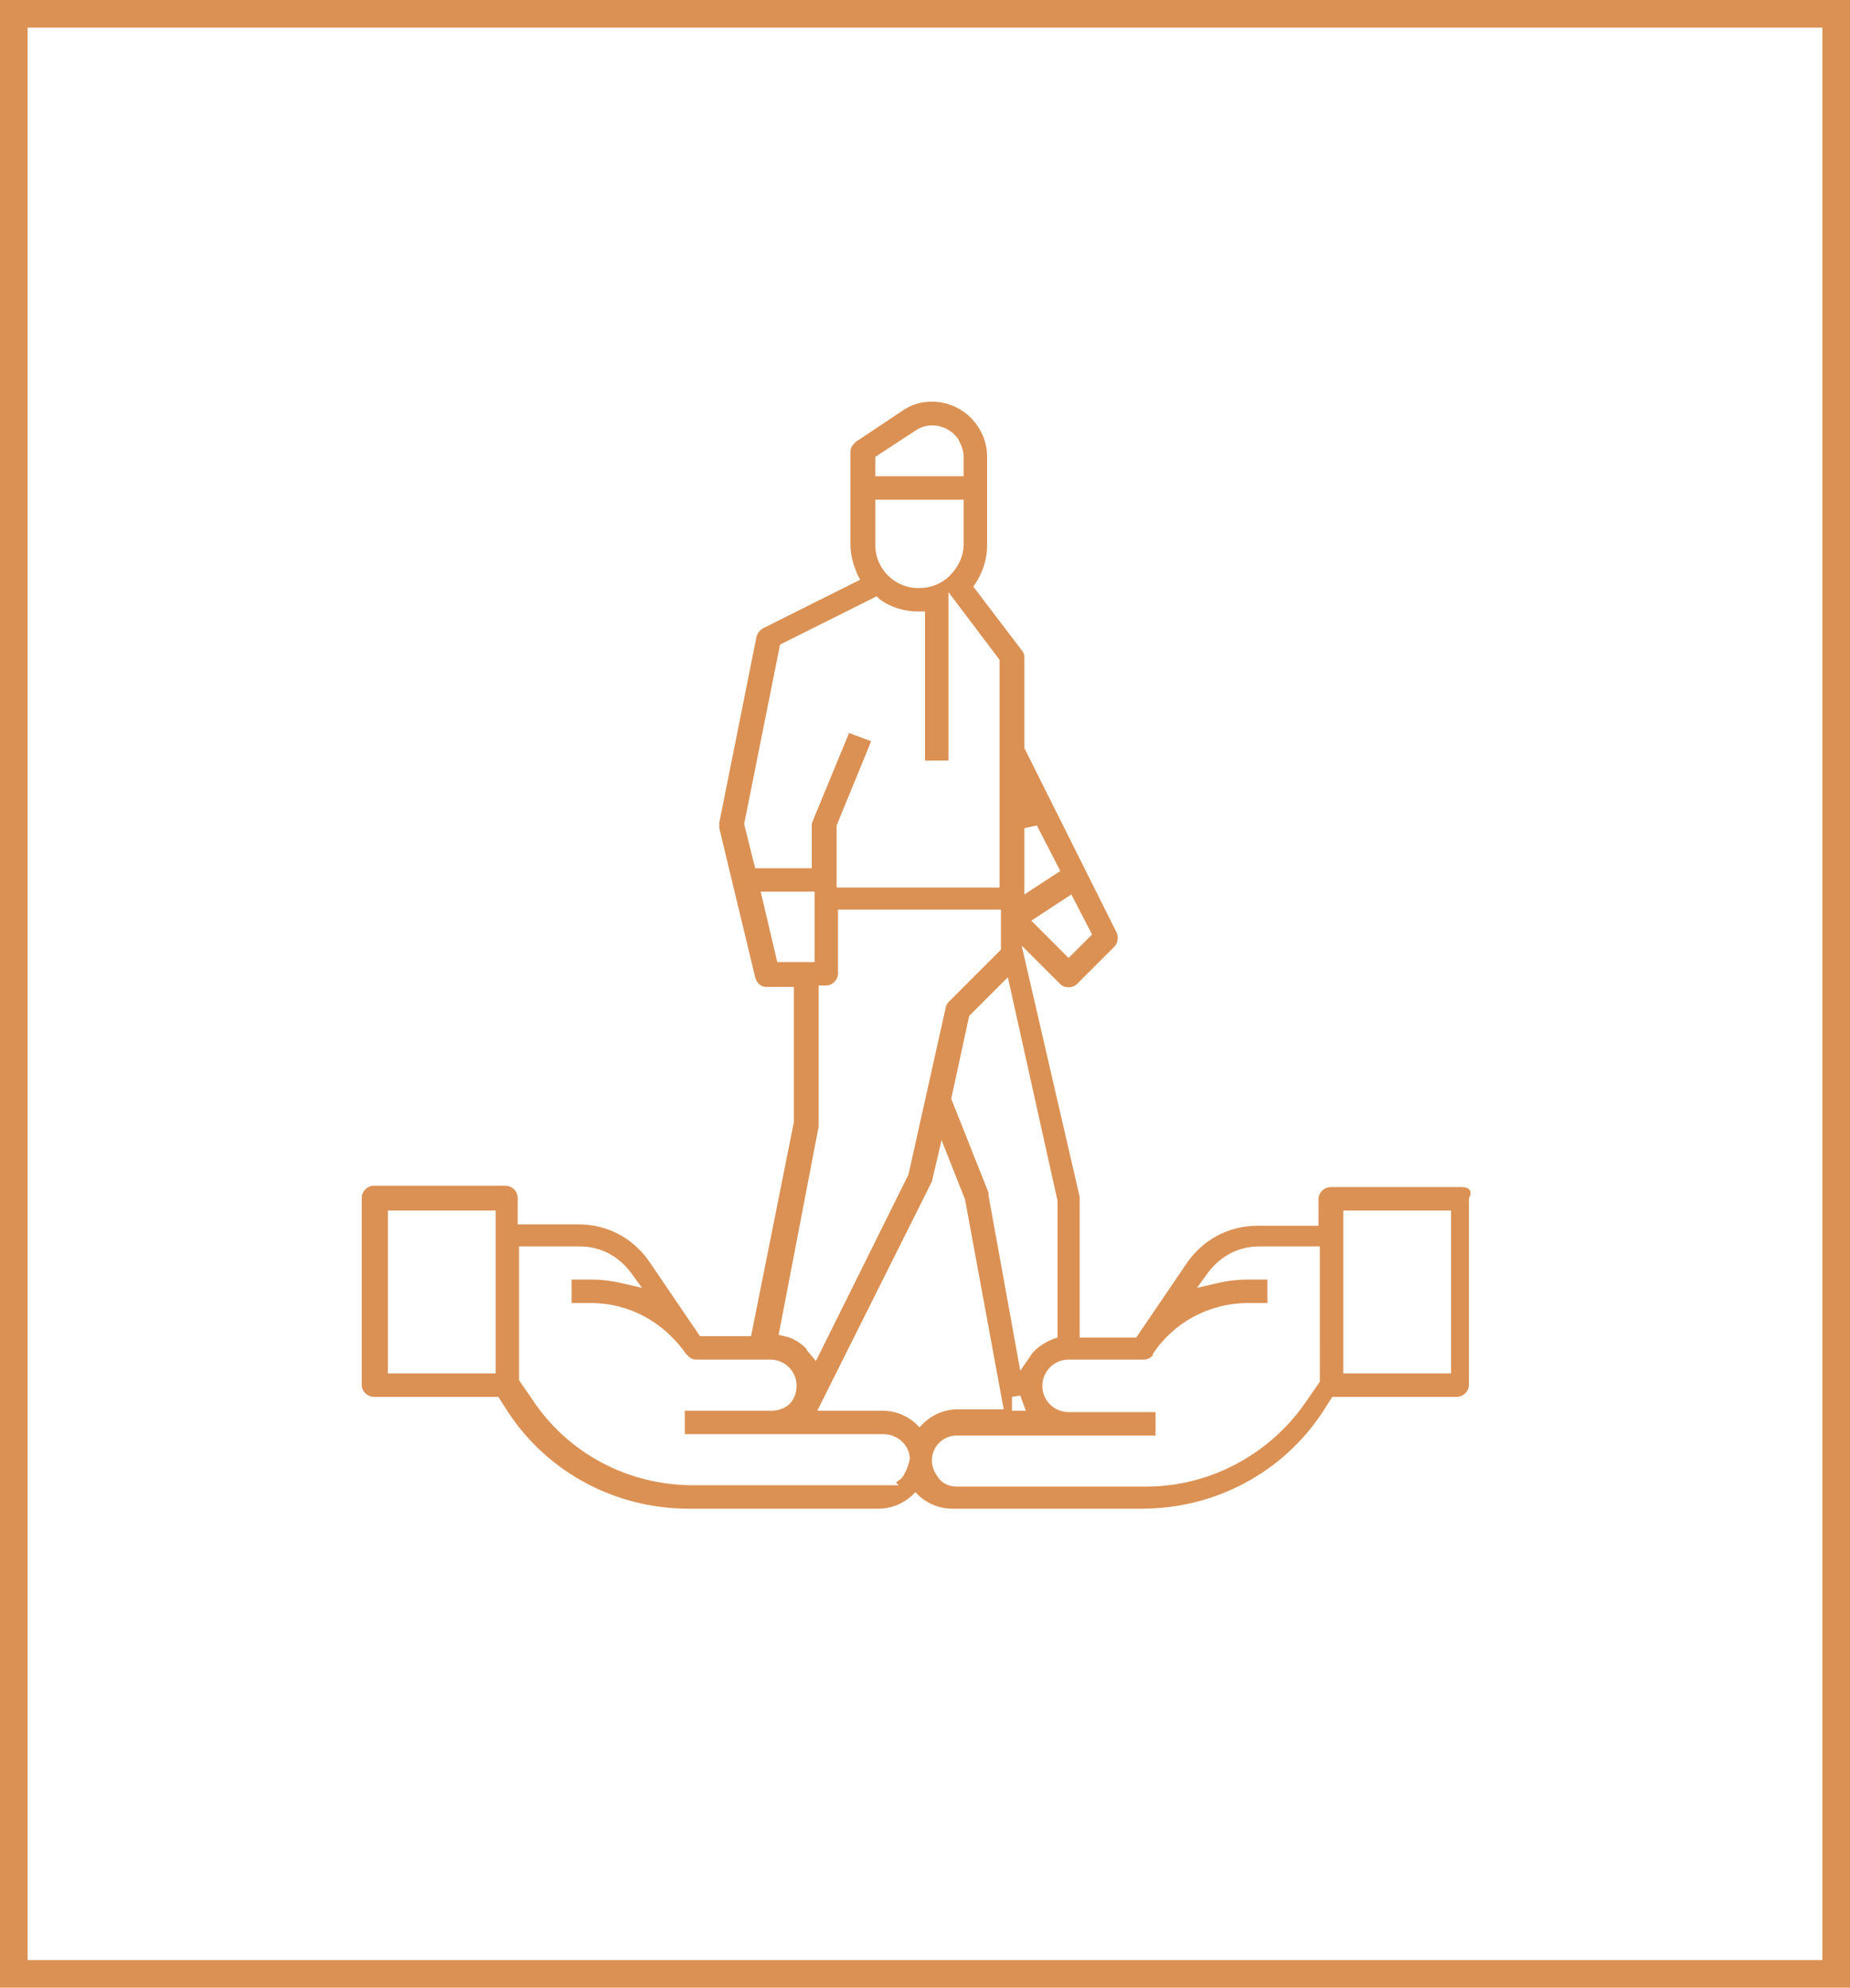
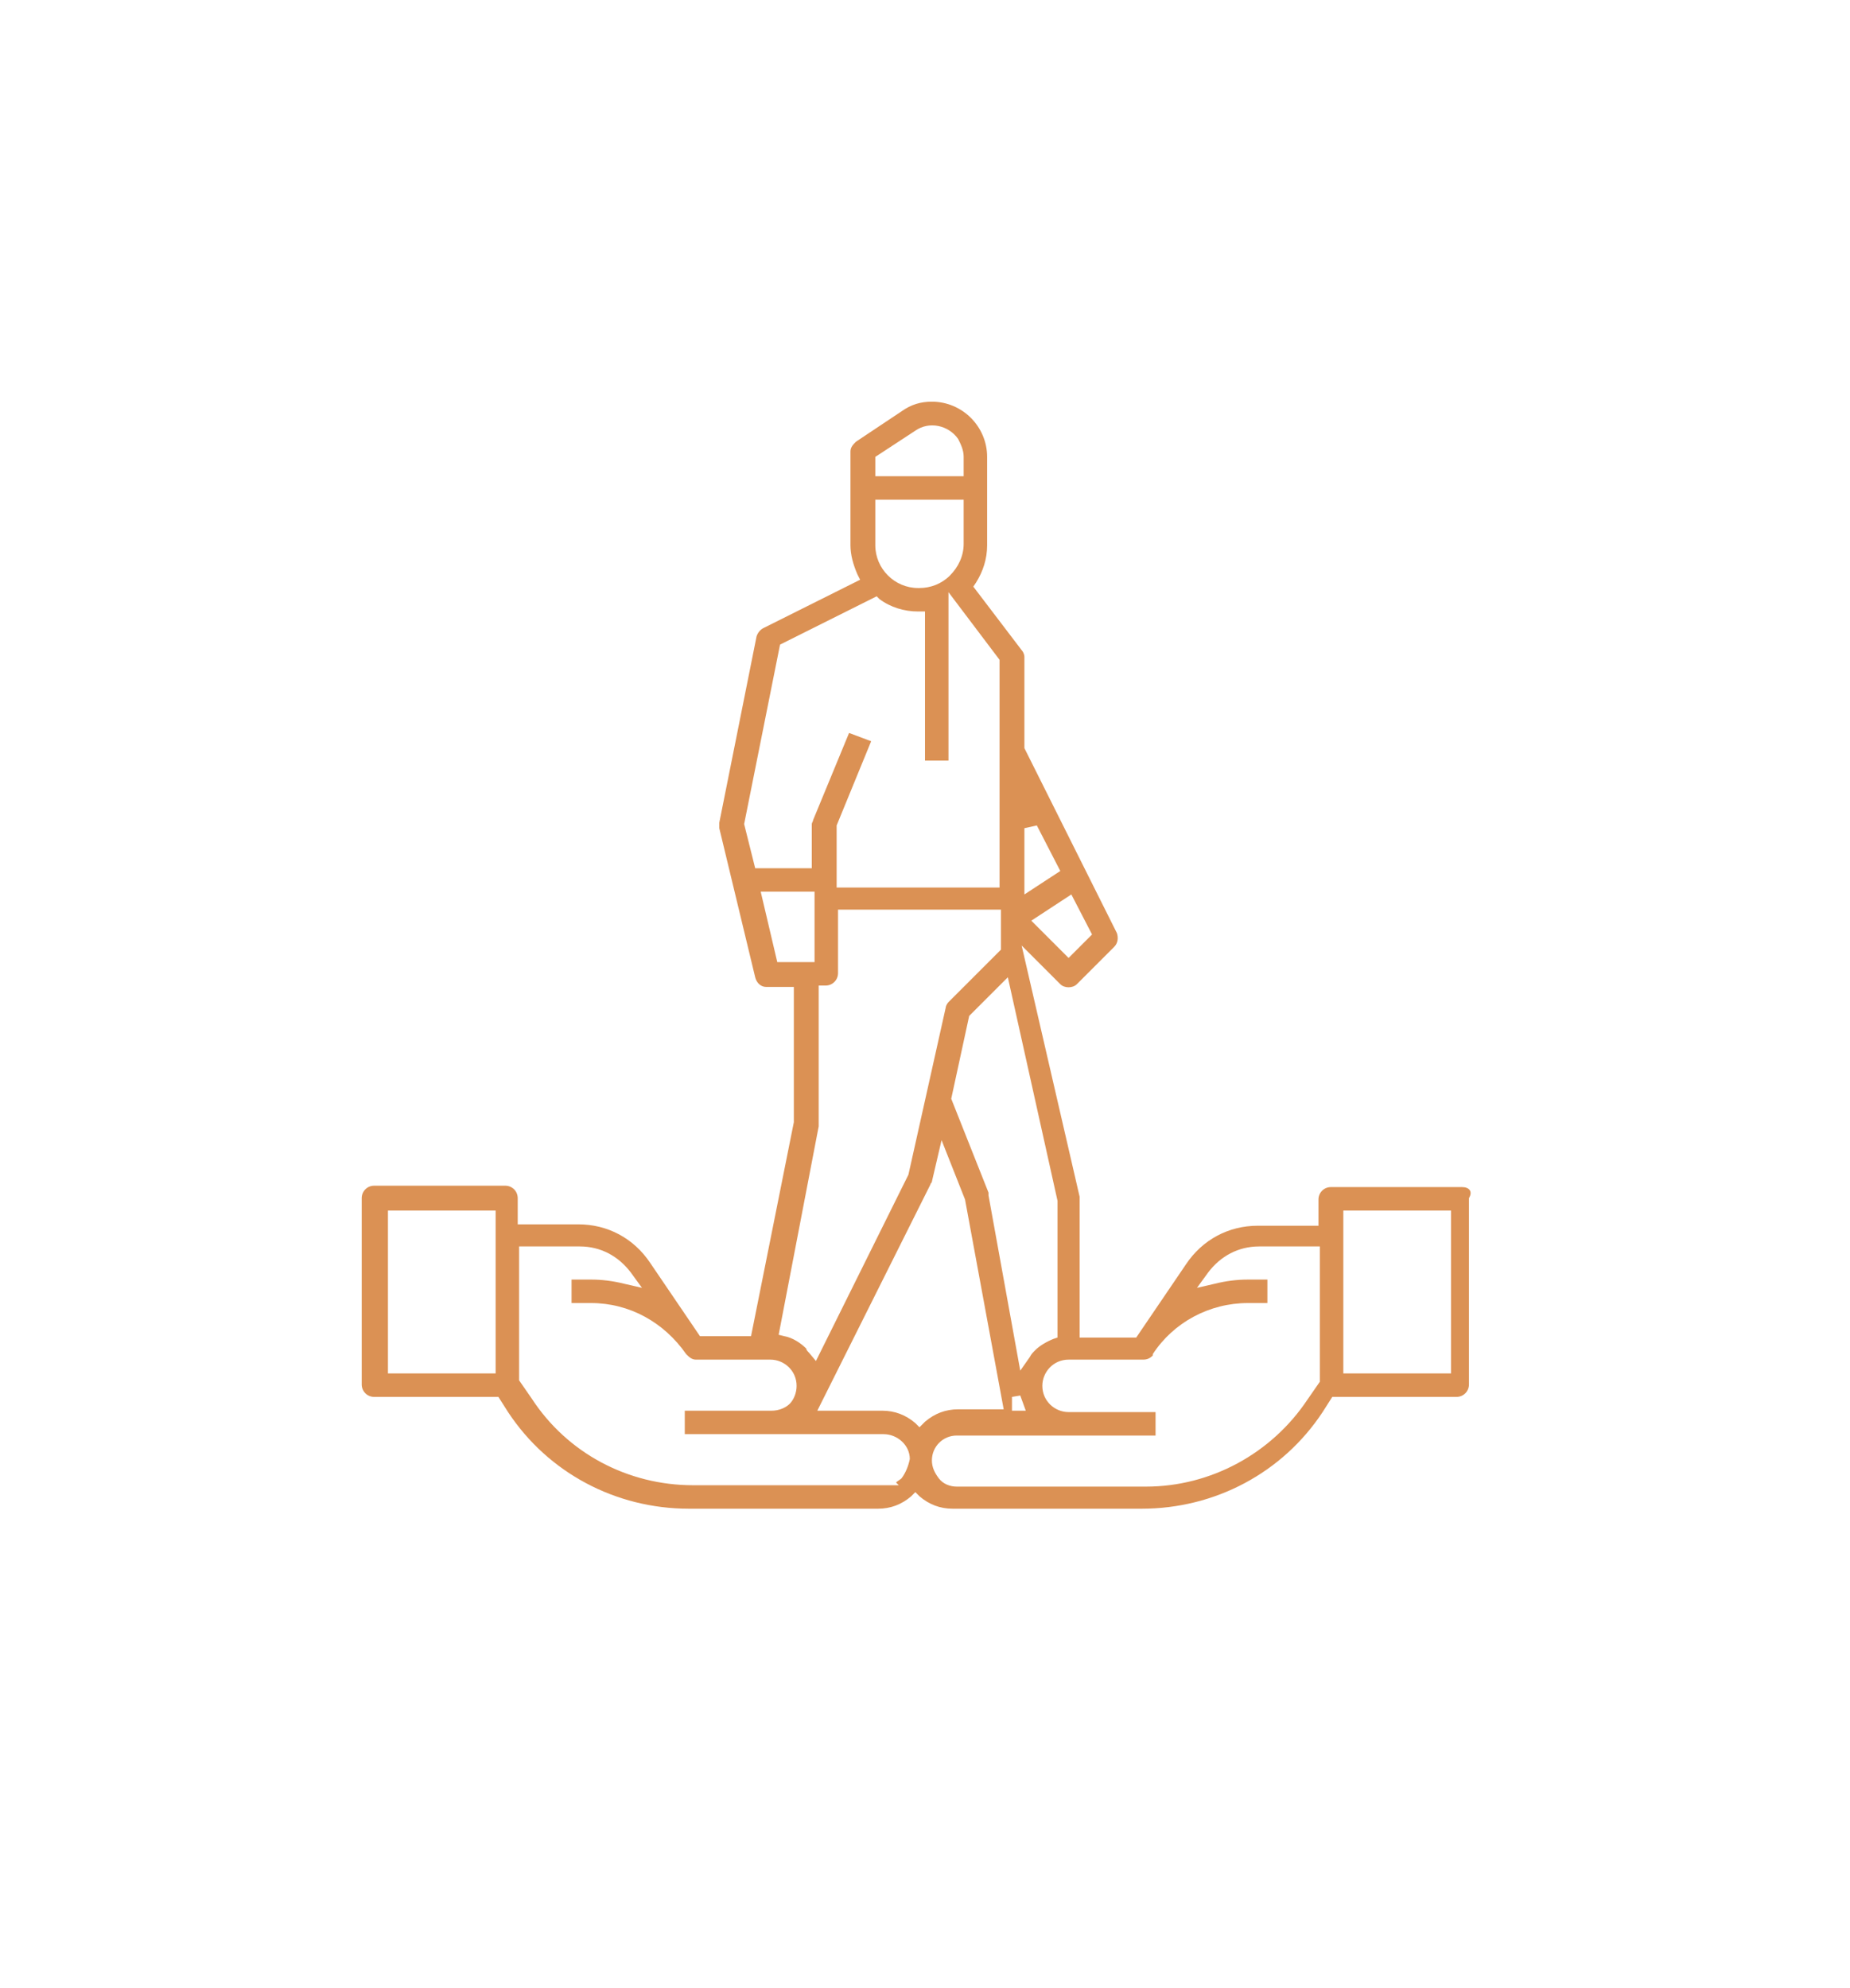
<svg xmlns="http://www.w3.org/2000/svg" version="1.1" id="Layer_1" x="0px" y="0px" viewBox="0 0 134 144" style="enable-background:new 0 0 134 144;" xml:space="preserve">
  <style type="text/css">
	.st0{fill:#DB9154;}
	.st1{fill:none;}
	.st2{fill:none;stroke:#DA9153;stroke-width:2;}
</style>
  <g id="Group_135" transform="translate(-2136 -4143)">
    <path class="st0" d="M2241.9,4229h-9.5c-0.5,0-0.9,0.4-0.9,0.9v1.9h-4.4c0,0,0,0,0,0c-2.1,0-4,1-5.2,2.8l-3.6,5.3h-4.1v-10   c0-0.1,0-0.1,0-0.2l-4.2-18.2l2.8,2.8c0.3,0.3,0.9,0.3,1.2,0l2.7-2.7c0.3-0.3,0.3-0.7,0.2-1l-6.7-13.4v-6.6c0-0.2-0.1-0.4-0.2-0.5   l-3.5-4.6l0.2-0.3c0.5-0.8,0.8-1.7,0.8-2.7v-6.4c0-2.2-1.8-4-4-4c0,0,0,0,0,0c-0.8,0-1.5,0.2-2.2,0.7l-3.3,2.2   c-0.2,0.2-0.4,0.4-0.4,0.7v6.8c0,0.7,0.2,1.4,0.5,2.1l0.2,0.4l-7,3.5c-0.2,0.1-0.4,0.3-0.5,0.6l-2.7,13.5c0,0.1,0,0.2,0,0.4   l2.6,10.8c0.1,0.4,0.4,0.7,0.8,0.7h2v9.8l-3.1,15.5h-3.7l-3.6-5.3c-1.2-1.8-3.1-2.8-5.2-2.8c0,0,0,0,0,0h-4.4v-1.9   c0-0.5-0.4-0.9-0.9-0.9h-9.5c-0.5,0-0.9,0.4-0.9,0.9v13.5c0,0.5,0.4,0.9,0.9,0.9h9l0.7,1.1c2.9,4.4,7.8,7,13.1,7c0,0,0,0,0,0h13.7   c0,0,0,0,0,0c0.9,0,1.7-0.3,2.4-0.9l0.3-0.3l0.3,0.3c0.7,0.6,1.5,0.9,2.4,0.9c0,0,0,0,0,0h13.7c0,0,0,0,0,0c5.3,0,10.2-2.6,13.1-7   l0.7-1.1h9c0.5,0,0.9-0.4,0.9-0.9v-13.5C2242.7,4229.3,2242.4,4229,2241.9,4229z M2215.1,4210.7l-1.7,1.7l-2.7-2.7l2.9-1.9   L2215.1,4210.7z M2210.2,4203l0.9-0.2l1.7,3.3l-2.6,1.7V4203z M2171.9,4242.5h-7.8v-11.8h7.8L2171.9,4242.5z M2212.6,4230l0,9.9   l-0.3,0.1c-0.5,0.2-1,0.5-1.3,0.8c-0.2,0.2-0.3,0.3-0.4,0.5l-0.7,1l-2.3-12.7c0-0.1,0-0.1,0-0.2l-2.7-6.8l1.3-6l2.8-2.8   L2212.6,4230z M2209.3,4244.2l0.6-0.1l0.4,1.1h-1l0-0.4l-0.2,0.1l0.2-0.1L2209.3,4244.2z M2199.4,4176.1l2.9-1.9   c1-0.7,2.4-0.4,3.1,0.6c0.2,0.4,0.4,0.8,0.4,1.3v1.4h-6.4V4176.1z M2199.4,4179.2h6.4v3.2c0,0.9-0.4,1.7-1,2.3   c-0.6,0.6-1.4,0.9-2.2,0.9c0,0,0,0-0.1,0c-1.7,0-3.1-1.4-3.1-3.1V4179.2z M2190.7,4205.9l-0.8-3.2l2.6-13l7-3.5l0.2,0.2   c0.8,0.6,1.8,0.9,2.8,0.9c0,0,0,0,0,0h0.5v10.8h1.7v-12.2l3.7,4.9v16.5h-11.8l0-4.5l2.5-6.1l-1.6-0.6l-2.6,6.3   c0,0.1-0.1,0.2-0.1,0.3v3.2H2190.7z M2192.3,4212.7l-1.2-5.1h3.9v5.1H2192.3z M2195.3,4224.6c0-0.1,0-0.1,0-0.2v-10h0.5   c0.5,0,0.9-0.4,0.9-0.9v-4.6h11.8v2.9l-3.8,3.8c-0.1,0.1-0.2,0.3-0.2,0.4l-2.7,12.1l-6.7,13.5l-0.5-0.6c-0.1-0.1-0.2-0.2-0.2-0.3   c-0.4-0.4-1-0.8-1.6-0.9l-0.4-0.1L2195.3,4224.6z M2201.3,4250.1c-0.1,0.1-0.3,0.2-0.4,0.3l0.2,0.2l-14.9,0c0,0,0,0,0,0   c-4.7,0-9.1-2.3-11.7-6.3l-0.9-1.3v-9.7h4.4c0,0,0,0,0,0c1.5,0,2.8,0.7,3.7,1.9l0.8,1.1l-1.3-0.3c-0.8-0.2-1.6-0.3-2.4-0.3h-1.4   v1.7h1.4c0,0,0,0,0,0c2.8,0,5.3,1.4,6.9,3.7c0.2,0.2,0.4,0.4,0.7,0.4c0,0,0,0,0,0h5.4c1,0,1.9,0.8,1.9,1.9c0,0.5-0.2,1-0.5,1.3   s-0.8,0.5-1.3,0.5h-6.3v1.7h14.4c1,0,1.9,0.8,1.9,1.8C2201.8,4249.2,2201.6,4249.7,2201.3,4250.1z M2202.6,4246.4l-0.3-0.3   c-0.7-0.6-1.5-0.9-2.4-0.9h-4.7l8.2-16.4c0-0.1,0.1-0.1,0.1-0.2l0.7-3l1.7,4.3l2.8,15.2h-3.3c-0.9,0-1.7,0.3-2.4,0.9L2202.6,4246.4   z M2231.6,4243.1l-0.9,1.3c-2.6,3.9-7,6.3-11.7,6.3c0,0,0,0,0,0h-13.7c-0.5,0-1-0.2-1.3-0.6s-0.5-0.8-0.5-1.3c0-1,0.8-1.8,1.8-1.8   h14.4v-1.7h-6.3c-1,0-1.9-0.8-1.9-1.9c0-1,0.8-1.9,1.9-1.9h5.4c0,0,0,0,0,0c0.3,0,0.5-0.1,0.7-0.3l0-0.1c1.5-2.3,4.1-3.7,6.9-3.7   c0,0,0,0,0,0h1.4v-1.7h-1.4c-0.8,0-1.6,0.1-2.4,0.3l-1.3,0.3l0.8-1.1c0.9-1.2,2.2-1.9,3.7-1.9h4.4V4243.1z M2233.3,4242.5v-11.8   h7.8l0,11.8H2233.3z" />
    <g id="Rectangle_109" transform="translate(2136 4143)">
      <rect y="0" class="st1" width="134" height="144" />
-       <rect x="1" y="1" class="st2" width="132" height="142" />
    </g>
  </g>
</svg>